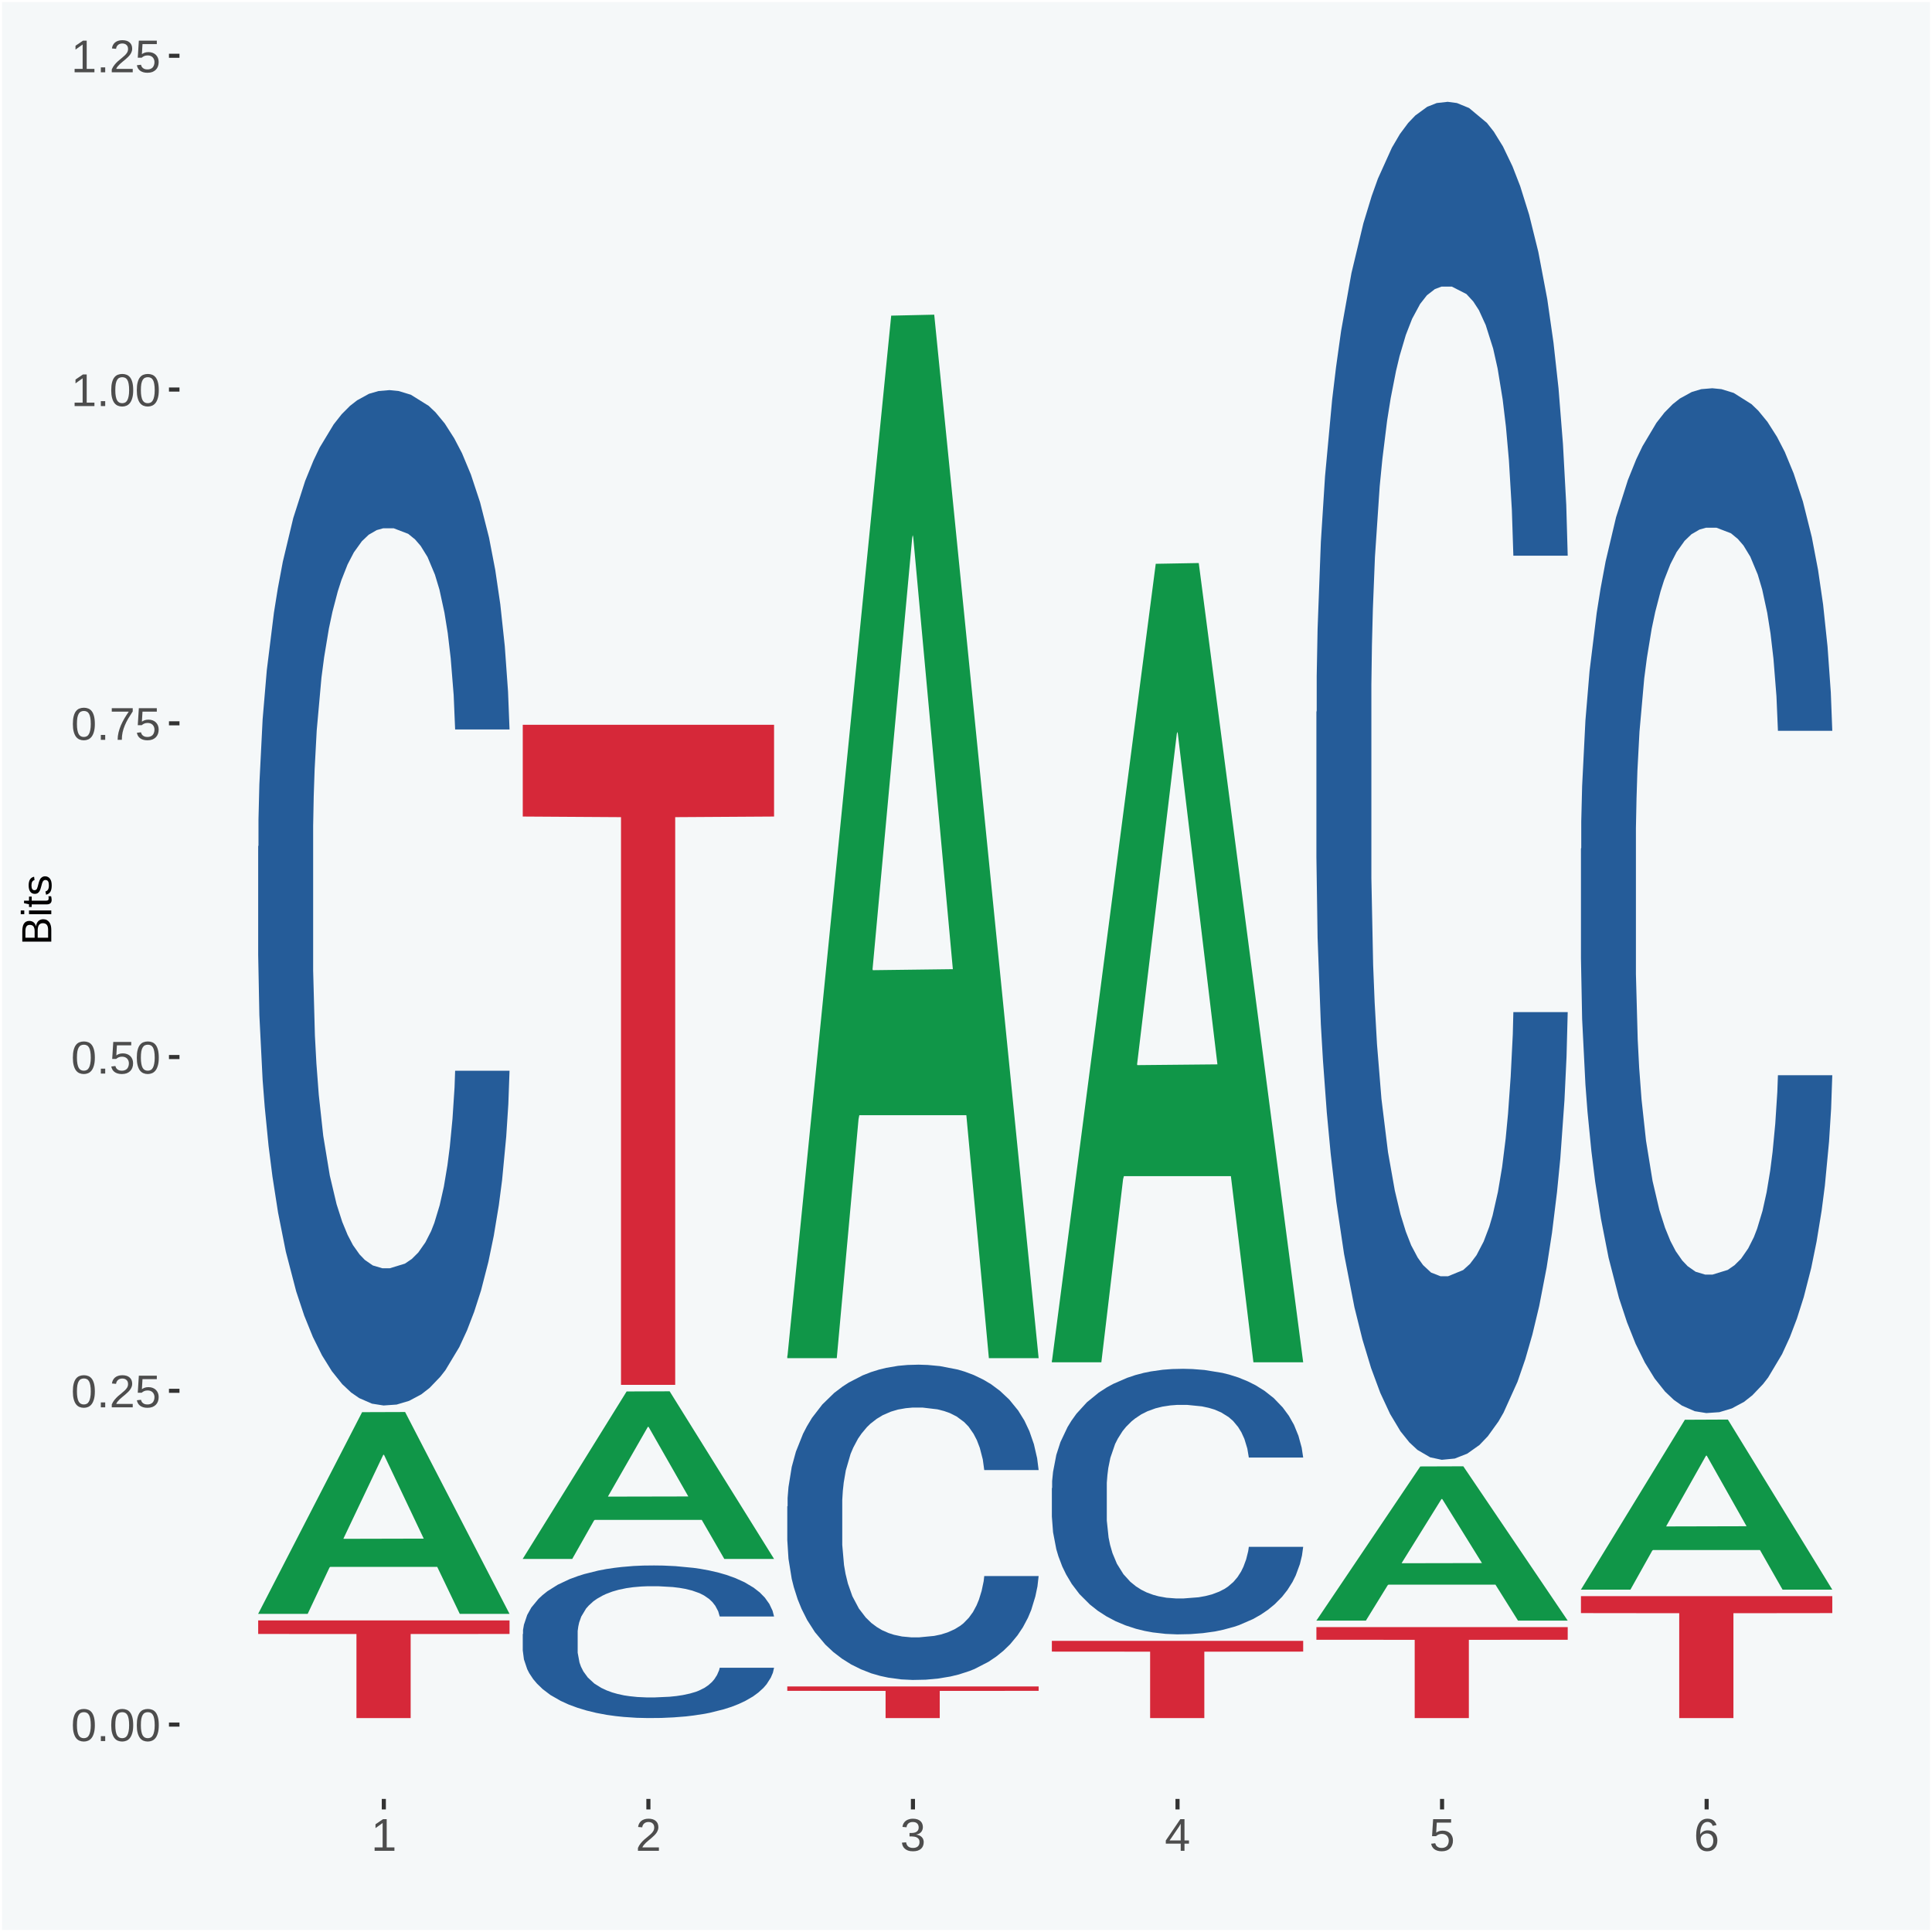
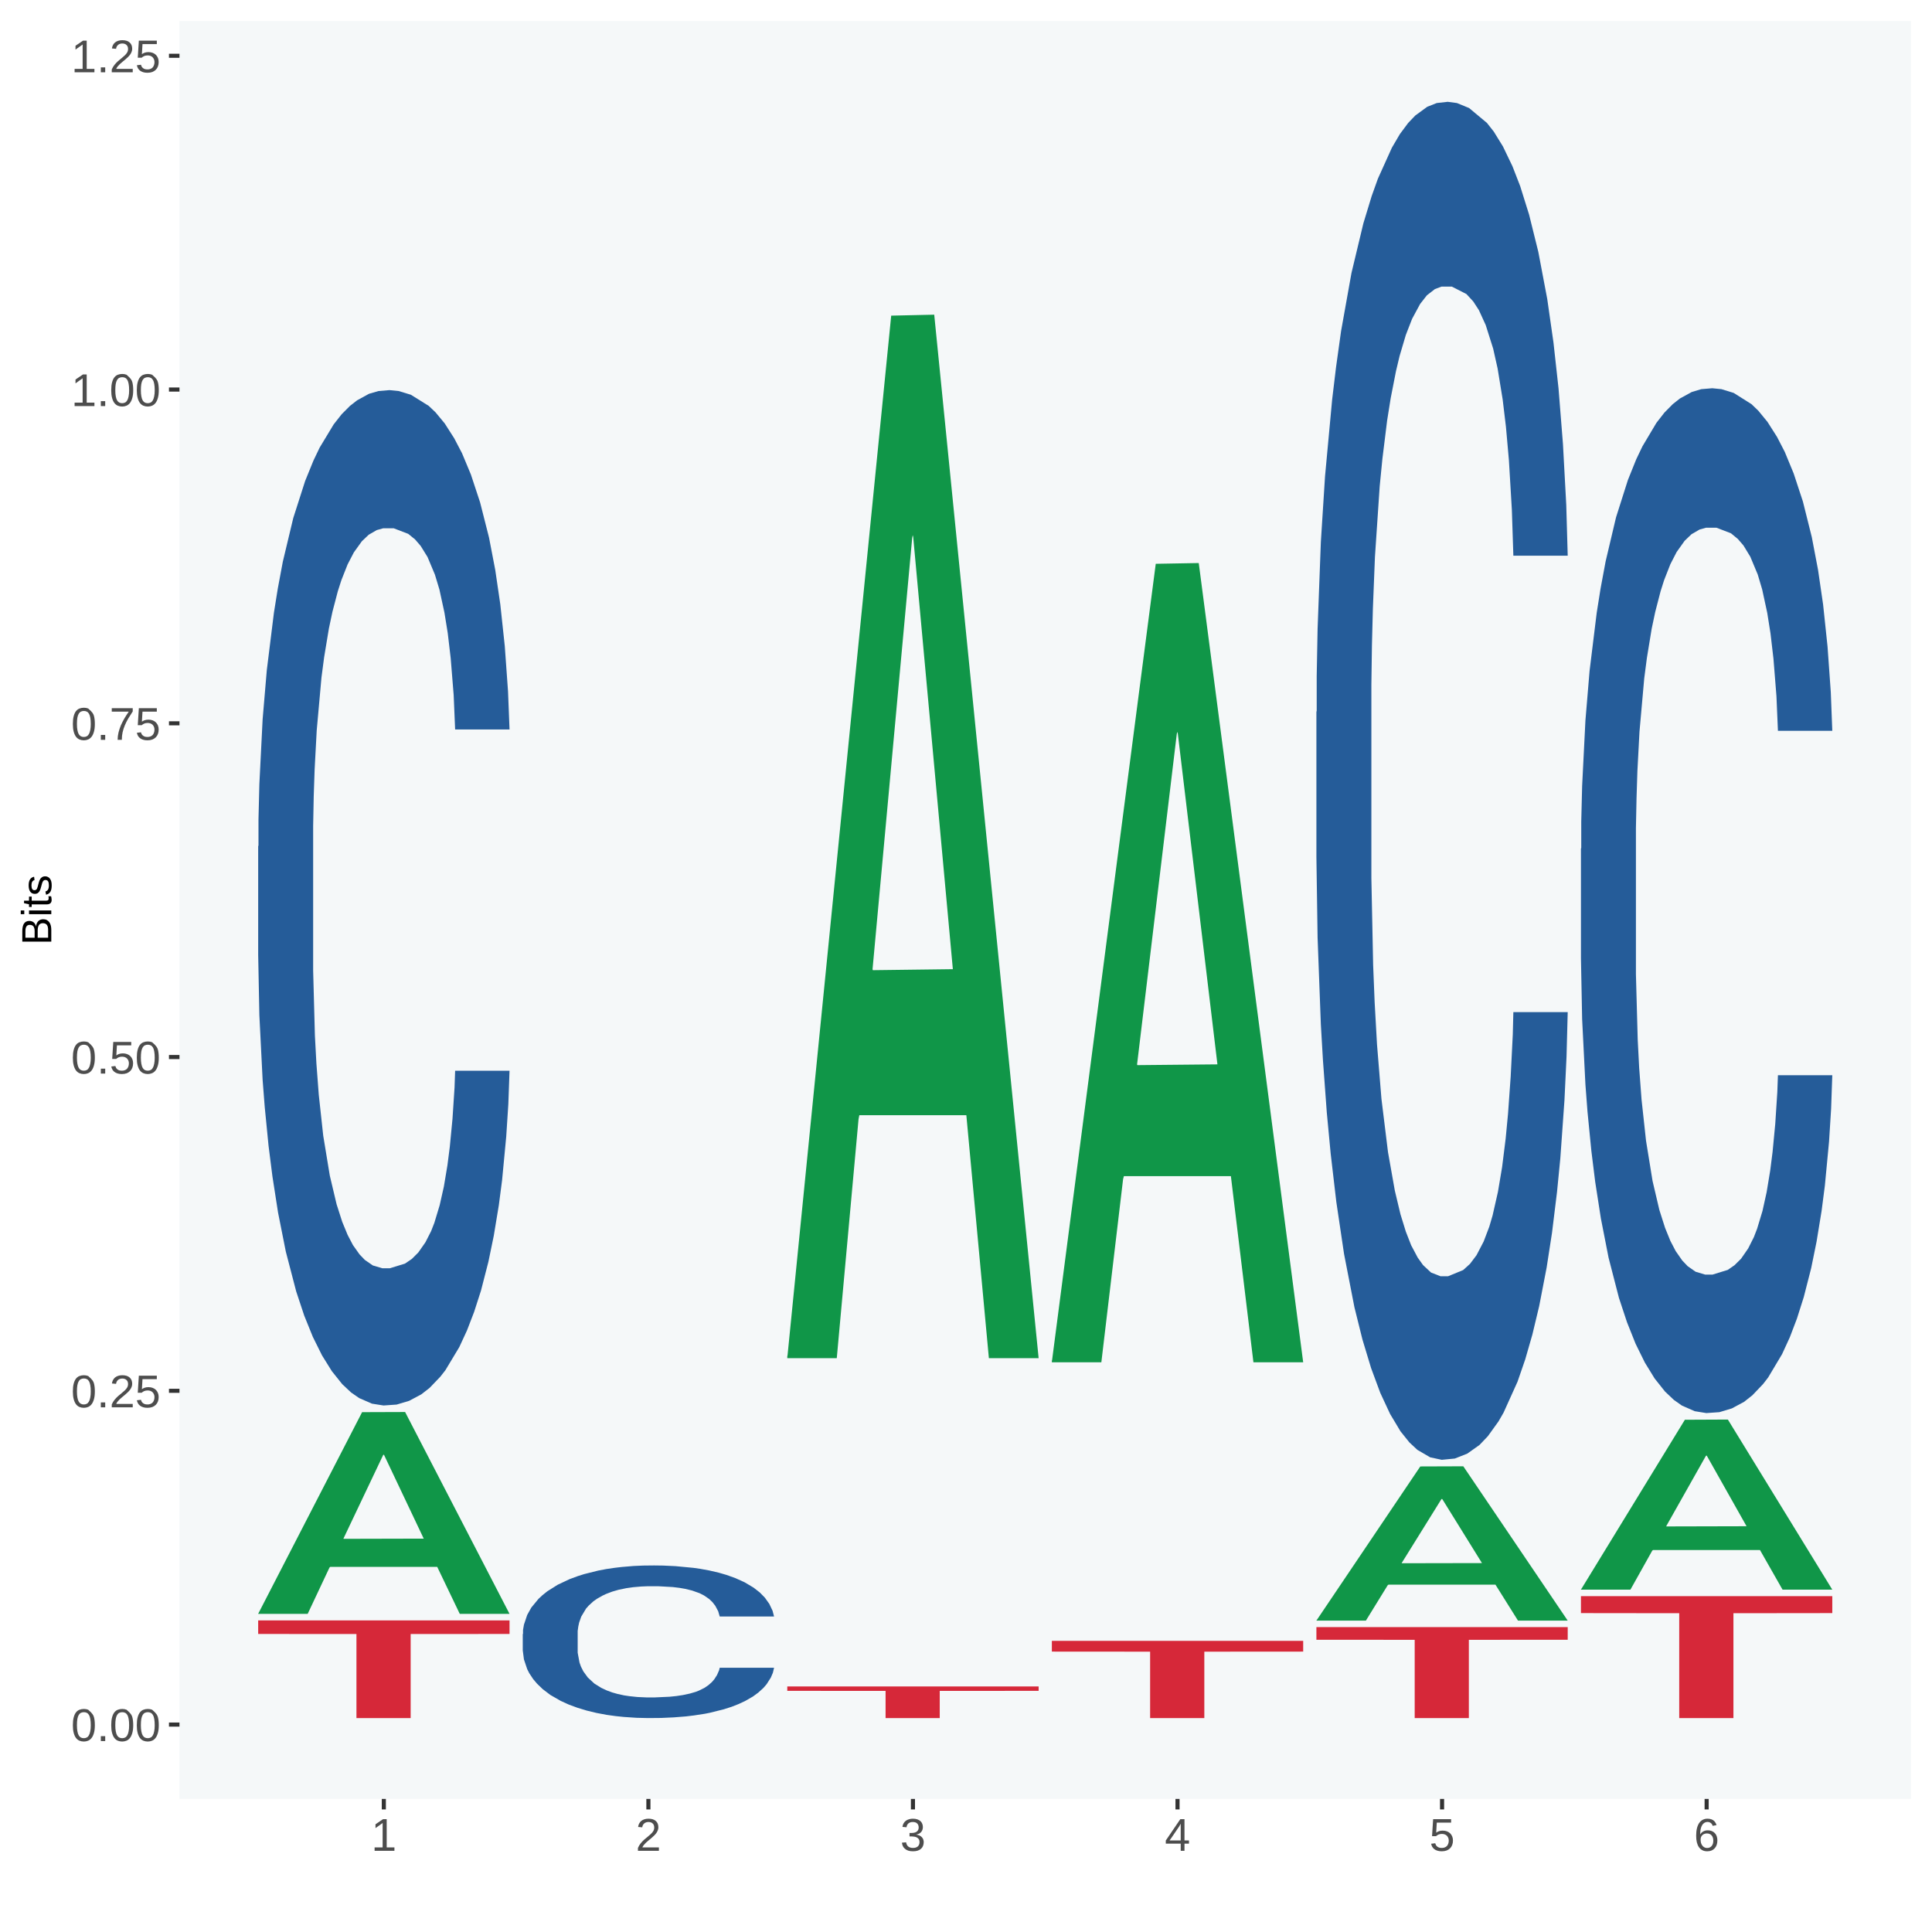
<svg xmlns="http://www.w3.org/2000/svg" xmlns:xlink="http://www.w3.org/1999/xlink" width="504pt" height="504pt" viewBox="0 0 504 504" version="1.1">
  <defs>
    <g>
      <symbol overflow="visible" id="glyph0-0">
        <path style="stroke:none;" d="M 0.406 0 L 0.406 -8 L 3.594 -8 L 3.594 0 Z M 0.797 -0.406 L 3.188 -0.406 L 3.188 -7.594 L 0.797 -7.594 Z M 0.797 -0.406 " />
      </symbol>
      <symbol overflow="visible" id="glyph0-1">
-         <path style="stroke:none;" d="M 6.203 -4.125 C 6.203 -3.332 6.125 -2.664 5.969 -2.125 C 5.82 -1.582 5.617 -1.145 5.359 -0.812 C 5.098 -0.477 4.789 -0.238 4.438 -0.094 C 4.094 0.051 3.723 0.125 3.328 0.125 C 2.922 0.125 2.539 0.051 2.188 -0.094 C 1.844 -0.238 1.539 -0.477 1.281 -0.812 C 1.031 -1.145 0.832 -1.582 0.688 -2.125 C 0.539 -2.664 0.469 -3.332 0.469 -4.125 C 0.469 -4.957 0.539 -5.645 0.688 -6.188 C 0.832 -6.738 1.035 -7.176 1.297 -7.5 C 1.555 -7.82 1.859 -8.047 2.203 -8.172 C 2.555 -8.305 2.941 -8.375 3.359 -8.375 C 3.754 -8.375 4.125 -8.305 4.469 -8.172 C 4.812 -8.047 5.113 -7.82 5.375 -7.5 C 5.633 -7.176 5.836 -6.738 5.984 -6.188 C 6.129 -5.645 6.203 -4.957 6.203 -4.125 Z M 5.141 -4.125 C 5.141 -4.781 5.098 -5.328 5.016 -5.766 C 4.941 -6.203 4.828 -6.551 4.672 -6.812 C 4.516 -7.07 4.328 -7.254 4.109 -7.359 C 3.891 -7.473 3.641 -7.531 3.359 -7.531 C 3.055 -7.531 2.789 -7.473 2.562 -7.359 C 2.344 -7.254 2.156 -7.07 2 -6.812 C 1.844 -6.551 1.723 -6.203 1.641 -5.766 C 1.566 -5.328 1.531 -4.781 1.531 -4.125 C 1.531 -3.5 1.57 -2.969 1.656 -2.531 C 1.738 -2.094 1.852 -1.742 2 -1.484 C 2.156 -1.223 2.344 -1.035 2.562 -0.922 C 2.789 -0.805 3.047 -0.75 3.328 -0.75 C 3.609 -0.75 3.859 -0.805 4.078 -0.922 C 4.305 -1.035 4.492 -1.223 4.641 -1.484 C 4.797 -1.742 4.914 -2.094 5 -2.531 C 5.094 -2.969 5.141 -3.5 5.141 -4.125 Z M 5.141 -4.125 " />
+         <path style="stroke:none;" d="M 6.203 -4.125 C 6.203 -3.332 6.125 -2.664 5.969 -2.125 C 5.82 -1.582 5.617 -1.145 5.359 -0.812 C 5.098 -0.477 4.789 -0.238 4.438 -0.094 C 4.094 0.051 3.723 0.125 3.328 0.125 C 2.922 0.125 2.539 0.051 2.188 -0.094 C 1.844 -0.238 1.539 -0.477 1.281 -0.812 C 1.031 -1.145 0.832 -1.582 0.688 -2.125 C 0.539 -2.664 0.469 -3.332 0.469 -4.125 C 0.469 -4.957 0.539 -5.645 0.688 -6.188 C 0.832 -6.738 1.035 -7.176 1.297 -7.5 C 1.555 -7.82 1.859 -8.047 2.203 -8.172 C 2.555 -8.305 2.941 -8.375 3.359 -8.375 C 3.754 -8.375 4.125 -8.305 4.469 -8.172 C 5.633 -7.176 5.836 -6.738 5.984 -6.188 C 6.129 -5.645 6.203 -4.957 6.203 -4.125 Z M 5.141 -4.125 C 5.141 -4.781 5.098 -5.328 5.016 -5.766 C 4.941 -6.203 4.828 -6.551 4.672 -6.812 C 4.516 -7.07 4.328 -7.254 4.109 -7.359 C 3.891 -7.473 3.641 -7.531 3.359 -7.531 C 3.055 -7.531 2.789 -7.473 2.562 -7.359 C 2.344 -7.254 2.156 -7.07 2 -6.812 C 1.844 -6.551 1.723 -6.203 1.641 -5.766 C 1.566 -5.328 1.531 -4.781 1.531 -4.125 C 1.531 -3.5 1.57 -2.969 1.656 -2.531 C 1.738 -2.094 1.852 -1.742 2 -1.484 C 2.156 -1.223 2.344 -1.035 2.562 -0.922 C 2.789 -0.805 3.047 -0.75 3.328 -0.75 C 3.609 -0.75 3.859 -0.805 4.078 -0.922 C 4.305 -1.035 4.492 -1.223 4.641 -1.484 C 4.797 -1.742 4.914 -2.094 5 -2.531 C 5.094 -2.969 5.141 -3.5 5.141 -4.125 Z M 5.141 -4.125 " />
      </symbol>
      <symbol overflow="visible" id="glyph0-2">
        <path style="stroke:none;" d="M 1.094 0 L 1.094 -1.281 L 2.234 -1.281 L 2.234 0 Z M 1.094 0 " />
      </symbol>
      <symbol overflow="visible" id="glyph0-3">
        <path style="stroke:none;" d="M 0.609 0 L 0.609 -0.75 C 0.805 -1.207 1.047 -1.609 1.328 -1.953 C 1.617 -2.305 1.922 -2.625 2.234 -2.906 C 2.555 -3.188 2.867 -3.445 3.172 -3.688 C 3.484 -3.938 3.766 -4.18 4.016 -4.422 C 4.266 -4.66 4.469 -4.91 4.625 -5.172 C 4.781 -5.441 4.859 -5.742 4.859 -6.078 C 4.859 -6.316 4.82 -6.523 4.75 -6.703 C 4.676 -6.879 4.57 -7.023 4.438 -7.141 C 4.312 -7.266 4.156 -7.359 3.969 -7.422 C 3.781 -7.484 3.578 -7.516 3.359 -7.516 C 3.141 -7.516 2.938 -7.484 2.75 -7.422 C 2.57 -7.367 2.41 -7.281 2.266 -7.156 C 2.117 -7.039 2 -6.895 1.906 -6.719 C 1.812 -6.551 1.754 -6.352 1.734 -6.125 L 0.656 -6.219 C 0.688 -6.508 0.766 -6.785 0.891 -7.047 C 1.023 -7.316 1.203 -7.551 1.422 -7.75 C 1.648 -7.945 1.922 -8.098 2.234 -8.203 C 2.555 -8.316 2.93 -8.375 3.359 -8.375 C 3.766 -8.375 4.125 -8.328 4.438 -8.234 C 4.758 -8.141 5.031 -7.992 5.25 -7.797 C 5.477 -7.609 5.648 -7.375 5.766 -7.094 C 5.879 -6.812 5.938 -6.488 5.938 -6.125 C 5.938 -5.844 5.883 -5.578 5.781 -5.328 C 5.688 -5.078 5.555 -4.836 5.391 -4.609 C 5.223 -4.379 5.031 -4.16 4.812 -3.953 C 4.594 -3.742 4.363 -3.535 4.125 -3.328 C 3.895 -3.129 3.656 -2.93 3.406 -2.734 C 3.164 -2.535 2.938 -2.336 2.719 -2.141 C 2.508 -1.941 2.32 -1.738 2.156 -1.531 C 1.988 -1.332 1.859 -1.117 1.766 -0.891 L 6.078 -0.891 L 6.078 0 Z M 0.609 0 " />
      </symbol>
      <symbol overflow="visible" id="glyph0-4">
        <path style="stroke:none;" d="M 6.172 -2.688 C 6.172 -2.27 6.109 -1.891 5.984 -1.547 C 5.859 -1.203 5.672 -0.906 5.422 -0.656 C 5.18 -0.414 4.879 -0.223 4.516 -0.078 C 4.148 0.055 3.723 0.125 3.234 0.125 C 2.805 0.125 2.43 0.07 2.109 -0.031 C 1.785 -0.133 1.508 -0.273 1.281 -0.453 C 1.062 -0.629 0.883 -0.836 0.75 -1.078 C 0.625 -1.316 0.535 -1.57 0.484 -1.844 L 1.547 -1.969 C 1.586 -1.812 1.645 -1.66 1.719 -1.516 C 1.801 -1.367 1.91 -1.238 2.047 -1.125 C 2.18 -1.008 2.348 -0.914 2.547 -0.844 C 2.742 -0.781 2.984 -0.75 3.266 -0.75 C 3.535 -0.75 3.781 -0.789 4 -0.875 C 4.227 -0.957 4.422 -1.078 4.578 -1.234 C 4.734 -1.398 4.852 -1.602 4.938 -1.844 C 5.031 -2.082 5.078 -2.359 5.078 -2.672 C 5.078 -2.922 5.035 -3.148 4.953 -3.359 C 4.867 -3.578 4.75 -3.766 4.594 -3.922 C 4.445 -4.078 4.258 -4.195 4.031 -4.281 C 3.812 -4.363 3.562 -4.406 3.281 -4.406 C 3.113 -4.406 2.953 -4.391 2.797 -4.359 C 2.648 -4.328 2.516 -4.285 2.391 -4.234 C 2.266 -4.18 2.148 -4.117 2.047 -4.047 C 1.941 -3.973 1.844 -3.895 1.75 -3.812 L 0.719 -3.812 L 1 -8.25 L 5.688 -8.25 L 5.688 -7.359 L 1.953 -7.359 L 1.797 -4.734 C 1.984 -4.879 2.219 -5.004 2.5 -5.109 C 2.781 -5.211 3.113 -5.266 3.5 -5.266 C 3.914 -5.266 4.285 -5.203 4.609 -5.078 C 4.941 -4.953 5.223 -4.773 5.453 -4.547 C 5.68 -4.316 5.859 -4.047 5.984 -3.734 C 6.109 -3.422 6.172 -3.07 6.172 -2.688 Z M 6.172 -2.688 " />
      </symbol>
      <symbol overflow="visible" id="glyph0-5">
        <path style="stroke:none;" d="M 6.078 -7.406 C 5.66 -6.77 5.273 -6.16 4.922 -5.578 C 4.578 -4.992 4.281 -4.406 4.031 -3.812 C 3.781 -3.219 3.582 -2.609 3.438 -1.984 C 3.301 -1.367 3.234 -0.707 3.234 0 L 2.141 0 C 2.141 -0.656 2.219 -1.301 2.375 -1.938 C 2.531 -2.57 2.738 -3.195 3 -3.812 C 3.27 -4.426 3.578 -5.023 3.922 -5.609 C 4.273 -6.203 4.648 -6.785 5.047 -7.359 L 0.609 -7.359 L 0.609 -8.25 L 6.078 -8.25 Z M 6.078 -7.406 " />
      </symbol>
      <symbol overflow="visible" id="glyph0-6">
        <path style="stroke:none;" d="M 0.922 0 L 0.922 -0.891 L 3.016 -0.891 L 3.016 -7.25 L 1.156 -5.922 L 1.156 -6.922 L 3.109 -8.25 L 4.078 -8.25 L 4.078 -0.891 L 6.094 -0.891 L 6.094 0 Z M 0.922 0 " />
      </symbol>
      <symbol overflow="visible" id="glyph0-7">
        <path style="stroke:none;" d="M 6.141 -2.281 C 6.141 -1.906 6.078 -1.566 5.953 -1.266 C 5.836 -0.973 5.66 -0.723 5.422 -0.516 C 5.18 -0.305 4.883 -0.145 4.531 -0.031 C 4.188 0.07 3.789 0.125 3.344 0.125 C 2.832 0.125 2.398 0.062 2.047 -0.062 C 1.703 -0.195 1.414 -0.367 1.188 -0.578 C 0.957 -0.785 0.785 -1.02 0.672 -1.281 C 0.566 -1.551 0.492 -1.832 0.453 -2.125 L 1.547 -2.219 C 1.578 -2 1.633 -1.801 1.719 -1.625 C 1.801 -1.445 1.914 -1.289 2.062 -1.156 C 2.207 -1.031 2.383 -0.93 2.594 -0.859 C 2.801 -0.785 3.051 -0.75 3.344 -0.75 C 3.875 -0.75 4.289 -0.879 4.594 -1.141 C 4.895 -1.41 5.047 -1.801 5.047 -2.312 C 5.047 -2.613 4.977 -2.859 4.844 -3.047 C 4.707 -3.234 4.539 -3.379 4.344 -3.484 C 4.145 -3.586 3.926 -3.656 3.688 -3.688 C 3.445 -3.727 3.227 -3.75 3.031 -3.75 L 2.438 -3.75 L 2.438 -4.656 L 3.016 -4.656 C 3.211 -4.656 3.414 -4.676 3.625 -4.719 C 3.844 -4.758 4.039 -4.832 4.219 -4.938 C 4.395 -5.051 4.539 -5.195 4.656 -5.375 C 4.77 -5.562 4.828 -5.797 4.828 -6.078 C 4.828 -6.523 4.695 -6.875 4.438 -7.125 C 4.188 -7.383 3.801 -7.516 3.281 -7.516 C 2.82 -7.516 2.445 -7.395 2.156 -7.156 C 1.875 -6.914 1.707 -6.578 1.656 -6.141 L 0.594 -6.234 C 0.633 -6.598 0.734 -6.91 0.891 -7.172 C 1.047 -7.441 1.242 -7.664 1.484 -7.844 C 1.734 -8.02 2.008 -8.148 2.312 -8.234 C 2.625 -8.328 2.953 -8.375 3.297 -8.375 C 3.754 -8.375 4.148 -8.316 4.484 -8.203 C 4.816 -8.086 5.086 -7.93 5.297 -7.734 C 5.516 -7.535 5.672 -7.301 5.766 -7.031 C 5.867 -6.77 5.922 -6.488 5.922 -6.188 C 5.922 -5.945 5.883 -5.723 5.812 -5.516 C 5.75 -5.305 5.645 -5.113 5.5 -4.938 C 5.363 -4.77 5.188 -4.625 4.969 -4.5 C 4.75 -4.383 4.488 -4.297 4.188 -4.234 L 4.188 -4.219 C 4.52 -4.176 4.805 -4.098 5.047 -3.984 C 5.297 -3.867 5.5 -3.723 5.656 -3.547 C 5.82 -3.379 5.941 -3.188 6.016 -2.969 C 6.098 -2.75 6.141 -2.52 6.141 -2.281 Z M 6.141 -2.281 " />
      </symbol>
      <symbol overflow="visible" id="glyph0-8">
        <path style="stroke:none;" d="M 5.156 -1.875 L 5.156 0 L 4.172 0 L 4.172 -1.875 L 0.281 -1.875 L 0.281 -2.688 L 4.062 -8.25 L 5.156 -8.25 L 5.156 -2.703 L 6.328 -2.703 L 6.328 -1.875 Z M 4.172 -7.062 C 4.16 -7.039 4.141 -7.004 4.109 -6.953 C 4.078 -6.898 4.039 -6.836 4 -6.766 C 3.957 -6.691 3.914 -6.617 3.875 -6.547 C 3.844 -6.473 3.812 -6.414 3.781 -6.375 L 1.656 -3.25 C 1.633 -3.219 1.602 -3.176 1.562 -3.125 C 1.531 -3.07 1.492 -3.02 1.453 -2.969 C 1.422 -2.914 1.383 -2.863 1.344 -2.812 C 1.301 -2.77 1.27 -2.734 1.25 -2.703 L 4.172 -2.703 Z M 4.172 -7.062 " />
      </symbol>
      <symbol overflow="visible" id="glyph0-9">
        <path style="stroke:none;" d="M 6.141 -2.703 C 6.141 -2.285 6.082 -1.906 5.969 -1.562 C 5.852 -1.219 5.68 -0.922 5.453 -0.672 C 5.234 -0.422 4.957 -0.223 4.625 -0.078 C 4.289 0.055 3.91 0.125 3.484 0.125 C 3.004 0.125 2.582 0.031 2.219 -0.156 C 1.863 -0.344 1.566 -0.609 1.328 -0.953 C 1.086 -1.297 0.906 -1.719 0.781 -2.219 C 0.664 -2.727 0.609 -3.301 0.609 -3.938 C 0.609 -4.676 0.676 -5.32 0.812 -5.875 C 0.945 -6.426 1.141 -6.883 1.391 -7.25 C 1.648 -7.625 1.961 -7.906 2.328 -8.094 C 2.691 -8.281 3.102 -8.375 3.562 -8.375 C 3.844 -8.375 4.102 -8.344 4.344 -8.281 C 4.594 -8.227 4.816 -8.133 5.016 -8 C 5.223 -7.875 5.398 -7.703 5.547 -7.484 C 5.703 -7.273 5.828 -7.016 5.922 -6.703 L 4.906 -6.516 C 4.801 -6.867 4.629 -7.125 4.391 -7.281 C 4.148 -7.445 3.867 -7.531 3.547 -7.531 C 3.266 -7.531 3.004 -7.457 2.766 -7.312 C 2.535 -7.176 2.336 -6.973 2.172 -6.703 C 2.004 -6.43 1.875 -6.086 1.781 -5.672 C 1.695 -5.266 1.656 -4.789 1.656 -4.25 C 1.852 -4.602 2.125 -4.875 2.469 -5.062 C 2.812 -5.25 3.207 -5.344 3.656 -5.344 C 4.031 -5.344 4.367 -5.281 4.672 -5.156 C 4.984 -5.031 5.25 -4.852 5.469 -4.625 C 5.688 -4.406 5.852 -4.129 5.969 -3.797 C 6.082 -3.473 6.141 -3.109 6.141 -2.703 Z M 5.078 -2.656 C 5.078 -2.938 5.039 -3.191 4.969 -3.422 C 4.895 -3.66 4.785 -3.859 4.641 -4.016 C 4.504 -4.18 4.332 -4.305 4.125 -4.391 C 3.926 -4.484 3.688 -4.531 3.406 -4.531 C 3.219 -4.531 3.023 -4.5 2.828 -4.438 C 2.629 -4.383 2.453 -4.289 2.297 -4.156 C 2.141 -4.031 2.008 -3.863 1.906 -3.656 C 1.812 -3.457 1.766 -3.207 1.766 -2.906 C 1.766 -2.602 1.801 -2.316 1.875 -2.047 C 1.957 -1.785 2.07 -1.555 2.219 -1.359 C 2.363 -1.172 2.539 -1.02 2.75 -0.906 C 2.957 -0.789 3.191 -0.734 3.453 -0.734 C 3.703 -0.734 3.926 -0.773 4.125 -0.859 C 4.332 -0.953 4.504 -1.082 4.641 -1.25 C 4.785 -1.414 4.895 -1.613 4.969 -1.844 C 5.039 -2.082 5.078 -2.352 5.078 -2.656 Z M 5.078 -2.656 " />
      </symbol>
      <symbol overflow="visible" id="glyph1-0">
        <path style="stroke:none;" d="M 0 -0.359 L -7.328 -0.359 L -7.328 -3.281 L 0 -3.281 Z M -0.359 -0.734 L -0.359 -2.922 L -6.969 -2.922 L -6.969 -0.734 Z M -0.359 -0.734 " />
      </symbol>
      <symbol overflow="visible" id="glyph1-1">
        <path style="stroke:none;" d="M -2.125 -6.75 C -1.75 -6.75 -1.426 -6.676 -1.156 -6.531 C -0.883 -6.383 -0.66 -6.18 -0.484 -5.922 C -0.316 -5.672 -0.191 -5.375 -0.109 -5.031 C -0.035 -4.695 0 -4.344 0 -3.969 L 0 -0.906 L -7.562 -0.906 L -7.562 -3.656 C -7.562 -4.07 -7.523 -4.441 -7.453 -4.766 C -7.391 -5.098 -7.281 -5.379 -7.125 -5.609 C -6.977 -5.836 -6.789 -6.008 -6.562 -6.125 C -6.332 -6.25 -6.055 -6.312 -5.734 -6.312 C -5.523 -6.312 -5.328 -6.281 -5.141 -6.219 C -4.953 -6.164 -4.781 -6.078 -4.625 -5.953 C -4.477 -5.836 -4.348 -5.688 -4.234 -5.5 C -4.129 -5.32 -4.047 -5.113 -3.984 -4.875 C -3.953 -5.176 -3.883 -5.441 -3.781 -5.672 C -3.676 -5.91 -3.539 -6.109 -3.375 -6.266 C -3.219 -6.43 -3.031 -6.551 -2.812 -6.625 C -2.602 -6.707 -2.375 -6.75 -2.125 -6.75 Z M -5.609 -5.281 C -6.016 -5.281 -6.305 -5.141 -6.484 -4.859 C -6.66 -4.586 -6.75 -4.188 -6.75 -3.656 L -6.75 -1.922 L -4.344 -1.922 L -4.344 -3.656 C -4.344 -3.957 -4.375 -4.211 -4.438 -4.422 C -4.5 -4.629 -4.582 -4.797 -4.688 -4.922 C -4.801 -5.047 -4.93 -5.133 -5.078 -5.188 C -5.234 -5.25 -5.41 -5.281 -5.609 -5.281 Z M -2.219 -5.719 C -2.457 -5.719 -2.66 -5.672 -2.828 -5.578 C -2.992 -5.492 -3.129 -5.367 -3.234 -5.203 C -3.348 -5.047 -3.426 -4.848 -3.469 -4.609 C -3.52 -4.379 -3.547 -4.125 -3.547 -3.844 L -3.547 -1.922 L -0.828 -1.922 L -0.828 -3.922 C -0.828 -4.18 -0.848 -4.422 -0.891 -4.641 C -0.93 -4.859 -1.004 -5.047 -1.109 -5.203 C -1.211 -5.367 -1.352 -5.492 -1.531 -5.578 C -1.719 -5.672 -1.945 -5.719 -2.219 -5.719 Z M -2.219 -5.719 " />
      </symbol>
      <symbol overflow="visible" id="glyph1-2">
        <path style="stroke:none;" d="M -7.047 -0.734 L -7.969 -0.734 L -7.969 -1.703 L -7.047 -1.703 Z M 0 -0.734 L -5.812 -0.734 L -5.812 -1.703 L 0 -1.703 Z M 0 -0.734 " />
      </symbol>
      <symbol overflow="visible" id="glyph1-3">
        <path style="stroke:none;" d="M -0.047 -2.969 C -0.004 -2.82 0.023 -2.672 0.047 -2.516 C 0.078 -2.367 0.094 -2.195 0.094 -2 C 0.094 -1.227 -0.348 -0.844 -1.234 -0.844 L -5.109 -0.844 L -5.109 -0.172 L -5.812 -0.172 L -5.812 -0.875 L -7.109 -1.156 L -7.109 -1.812 L -5.812 -1.812 L -5.812 -2.875 L -5.109 -2.875 L -5.109 -1.812 L -1.438 -1.812 C -1.156 -1.812 -0.957 -1.852 -0.844 -1.938 C -0.738 -2.031 -0.688 -2.191 -0.688 -2.422 C -0.688 -2.516 -0.691 -2.602 -0.703 -2.688 C -0.711 -2.77 -0.727 -2.863 -0.75 -2.969 Z M -0.047 -2.969 " />
      </symbol>
      <symbol overflow="visible" id="glyph1-4">
        <path style="stroke:none;" d="M -1.609 -5.109 C -1.336 -5.109 -1.094 -5.051 -0.875 -4.938 C -0.664 -4.832 -0.488 -4.68 -0.344 -4.484 C -0.195 -4.285 -0.082 -4.039 0 -3.75 C 0.07 -3.457 0.109 -3.125 0.109 -2.75 C 0.109 -2.406 0.082 -2.098 0.031 -1.828 C -0.02 -1.555 -0.102 -1.316 -0.219 -1.109 C -0.332 -0.91 -0.484 -0.742 -0.672 -0.609 C -0.859 -0.473 -1.086 -0.375 -1.359 -0.312 L -1.531 -1.156 C -1.219 -1.238 -0.988 -1.41 -0.844 -1.672 C -0.695 -1.93 -0.625 -2.289 -0.625 -2.75 C -0.625 -2.957 -0.641 -3.145 -0.672 -3.312 C -0.703 -3.488 -0.75 -3.641 -0.812 -3.766 C -0.883 -3.891 -0.977 -3.984 -1.094 -4.047 C -1.207 -4.117 -1.352 -4.156 -1.531 -4.156 C -1.707 -4.156 -1.848 -4.113 -1.953 -4.031 C -2.066 -3.957 -2.16 -3.844 -2.234 -3.688 C -2.316 -3.539 -2.383 -3.363 -2.438 -3.156 C -2.5 -2.945 -2.562 -2.719 -2.625 -2.469 C -2.688 -2.238 -2.754 -2.008 -2.828 -1.781 C -2.898 -1.551 -3 -1.344 -3.125 -1.156 C -3.25 -0.969 -3.398 -0.816 -3.578 -0.703 C -3.766 -0.586 -4 -0.531 -4.281 -0.531 C -4.812 -0.531 -5.211 -0.719 -5.484 -1.094 C -5.766 -1.477 -5.906 -2.031 -5.906 -2.75 C -5.906 -3.395 -5.789 -3.906 -5.562 -4.281 C -5.332 -4.656 -4.973 -4.895 -4.484 -5 L -4.375 -4.125 C -4.52 -4.094 -4.645 -4.035 -4.75 -3.953 C -4.852 -3.867 -4.938 -3.766 -5 -3.641 C -5.062 -3.516 -5.102 -3.375 -5.125 -3.219 C -5.156 -3.07 -5.172 -2.914 -5.172 -2.75 C -5.172 -2.312 -5.102 -1.988 -4.969 -1.781 C -4.844 -1.582 -4.645 -1.484 -4.375 -1.484 C -4.219 -1.484 -4.086 -1.52 -3.984 -1.594 C -3.879 -1.664 -3.789 -1.77 -3.719 -1.906 C -3.656 -2.051 -3.598 -2.219 -3.547 -2.406 C -3.492 -2.602 -3.438 -2.816 -3.375 -3.047 C -3.332 -3.203 -3.289 -3.359 -3.25 -3.516 C -3.207 -3.68 -3.156 -3.836 -3.094 -3.984 C -3.031 -4.141 -2.957 -4.285 -2.875 -4.422 C -2.789 -4.555 -2.688 -4.672 -2.562 -4.766 C -2.445 -4.867 -2.312 -4.953 -2.156 -5.016 C -2 -5.078 -1.816 -5.109 -1.609 -5.109 Z M -1.609 -5.109 " />
      </symbol>
    </g>
    <clipPath id="clip1">
      <path d="M 46.82 5.48 L 498.52 5.48 L 498.52 469.281 L 46.82 469.281 Z M 46.82 5.48 " />
    </clipPath>
  </defs>
  <g id="surface1">
-     <rect x="0" y="0" width="504" height="504" style="fill:rgb(96.078%,97.255%,97.647%);fill-opacity:1;stroke:none;" />
    <path style="fill:none;stroke-width:1.07;stroke-linecap:round;stroke-linejoin:round;stroke:rgb(100%,100%,100%);stroke-opacity:1;stroke-miterlimit:10;" d="M 0 0 L 504 0 L 504 504 L 0 504 Z M 0 0 " transform="matrix(1,0,0,-1,0,504)" />
    <g clip-path="url(#clip1)" clip-rule="nonzero">
      <path style=" stroke:none;fill-rule:nonzero;fill:rgb(96.078%,97.255%,97.647%);fill-opacity:1;" d="M 46.82 469.281 L 498.52 469.281 L 498.52 5.48 L 46.82 5.48 Z M 46.82 469.281 " />
    </g>
    <path style=" stroke:none;fill-rule:nonzero;fill:rgb(6.274%,58.824%,28.235%);fill-opacity:1;" d="M 67.352 420.91 L 67.422 420.859 L 94.461 368.391 L 105.68 368.352 L 132.922 421.012 L 119.941 421.012 L 114.059 408.75 L 86.141 408.75 L 85.941 408.949 L 80.262 421.012 L 67.352 421.012 L 67.352 420.91 L 89.66 401.43 L 110.539 401.379 L 100.199 379.57 L 100.07 379.469 L 99.93 379.621 L 89.59 401.379 L 89.66 401.43 Z M 67.352 420.91 " />
    <path style=" stroke:none;fill-rule:nonzero;fill:rgb(14.51%,36.078%,60.001%);fill-opacity:1;" d="M 67.352 220.781 L 67.43 220.539 L 67.43 213.77 L 67.66 204.578 L 68.512 187.641 L 69.602 174.82 L 71.461 159.82 L 72.469 153.531 L 73.781 146.52 L 76.5 135.148 L 79.602 125.469 L 81.77 120.148 L 83.391 116.762 L 87.039 110.719 L 89.129 108.059 L 91.301 105.879 L 93.16 104.43 L 96.262 102.73 L 98.738 102.012 L 101.609 101.77 L 104.012 102.012 L 107.191 102.98 L 111.84 105.879 L 113.621 107.57 L 116.02 110.469 L 118.5 114.352 L 120.52 118.219 L 122.84 123.781 L 125.238 131.039 L 127.57 140.23 L 129.199 148.699 L 130.512 157.648 L 131.68 168.531 L 132.531 180.391 L 132.922 190.301 L 118.73 190.301 L 118.352 181.352 L 117.57 171.68 L 116.801 165.148 L 115.941 159.82 L 114.629 153.781 L 113.461 149.91 L 111.531 145.309 L 109.738 142.41 L 108.27 140.711 L 106.488 139.262 L 102.691 137.809 L 99.98 137.809 L 98.27 138.289 L 96.18 139.5 L 94.398 141.199 L 92.309 144.102 L 90.68 147.238 L 89.051 151.359 L 88.121 154.262 L 86.73 159.578 L 85.801 163.941 L 84.559 171.43 L 83.859 176.762 L 82.621 190.551 L 82.078 200.711 L 81.84 207.719 L 81.691 215.461 L 81.691 253.199 L 82.148 270.129 L 82.539 277.391 L 83.16 285.609 L 84.32 296.262 L 86.031 306.66 L 87.809 314.16 L 89.281 318.75 L 90.68 322.141 L 92.07 324.801 L 93.781 327.219 L 95.172 328.672 L 97.27 330.121 L 99.75 330.852 L 101.68 330.852 L 105.641 329.641 L 107.422 328.43 L 109.121 326.738 L 110.98 324.078 L 112.461 321.172 L 113.309 319 L 114.699 314.398 L 115.789 309.559 L 116.719 304 L 117.34 299.16 L 118.039 291.898 L 118.578 283.68 L 118.73 279.32 L 132.922 279.32 L 132.609 288.031 L 132.059 296.5 L 130.98 307.871 L 130.129 314.398 L 128.809 322.379 L 127.41 329.16 L 125.48 336.66 L 123.691 342.219 L 121.828 347.059 L 119.82 351.41 L 116.18 357.461 L 114.859 359.148 L 112.07 362.059 L 109.898 363.75 L 106.719 365.441 L 103.469 366.41 L 100.059 366.648 L 97.031 366.172 L 93.699 364.719 L 91.609 363.27 L 89.281 361.09 L 86.57 357.699 L 84.012 353.59 L 81.609 348.75 L 79.359 343.191 L 77.27 336.898 L 74.559 326.5 L 72.539 316.34 L 71.07 306.898 L 70.059 298.922 L 69.059 288.762 L 68.512 281.738 L 67.66 264.809 L 67.352 249.09 Z M 67.352 220.781 " />
    <path style=" stroke:none;fill-rule:nonzero;fill:rgb(83.922%,15.686%,22.353%);fill-opacity:1;" d="M 67.352 422.711 L 132.922 422.711 L 132.922 426.25 L 107.129 426.27 L 107.129 448.191 L 92.988 448.191 L 92.988 426.27 L 67.352 426.25 Z M 67.352 422.711 " />
-     <path style=" stroke:none;fill-rule:nonzero;fill:rgb(6.274%,58.824%,28.235%);fill-opacity:1;" d="M 136.371 406.602 L 136.43 406.559 L 163.469 362.988 L 174.691 362.949 L 201.93 406.68 L 188.949 406.68 L 183.07 396.5 L 155.16 396.5 L 154.949 396.672 L 149.281 406.68 L 136.371 406.68 L 136.371 406.602 L 158.672 390.422 L 179.559 390.379 L 169.219 372.27 L 169.078 372.191 L 168.949 372.32 L 158.602 390.379 L 158.672 390.422 Z M 136.371 406.602 " />
    <path style=" stroke:none;fill-rule:nonzero;fill:rgb(14.51%,36.078%,60.001%);fill-opacity:1;" d="M 136.371 426.27 L 136.441 426.23 L 136.441 425.211 L 136.68 423.828 L 137.531 421.289 L 138.609 419.359 L 140.469 417.102 L 141.48 416.16 L 142.801 415.102 L 145.512 413.398 L 148.609 411.941 L 150.781 411.141 L 152.41 410.629 L 156.051 409.719 L 158.141 409.32 L 160.309 409 L 162.172 408.781 L 165.27 408.52 L 167.75 408.41 L 170.621 408.379 L 173.02 408.41 L 176.199 408.559 L 180.852 409 L 182.629 409.25 L 185.039 409.691 L 187.52 410.27 L 189.531 410.852 L 191.859 411.691 L 194.262 412.781 L 196.578 414.16 L 198.211 415.43 L 199.531 416.781 L 200.691 418.41 L 201.539 420.199 L 201.93 421.691 L 187.75 421.691 L 187.359 420.34 L 186.59 418.891 L 185.809 417.898 L 184.961 417.102 L 183.641 416.199 L 182.48 415.609 L 180.539 414.922 L 178.762 414.488 L 177.289 414.23 L 175.5 414.012 L 171.711 413.801 L 168.988 413.801 L 167.289 413.871 L 165.199 414.051 L 163.41 414.301 L 161.32 414.738 L 159.691 415.211 L 158.07 415.828 L 157.141 416.27 L 155.738 417.07 L 154.809 417.719 L 153.57 418.852 L 152.871 419.648 L 151.629 421.719 L 151.09 423.25 L 150.859 424.301 L 150.699 425.469 L 150.699 431.141 L 151.172 433.691 L 151.559 434.781 L 152.18 436.012 L 153.34 437.609 L 155.039 439.18 L 156.828 440.301 L 158.301 440.988 L 159.691 441.5 L 161.09 441.898 L 162.789 442.27 L 164.191 442.48 L 166.281 442.699 L 168.762 442.809 L 170.699 442.809 L 174.648 442.629 L 176.43 442.449 L 178.141 442.191 L 180 441.789 L 181.469 441.359 L 182.32 441.031 L 183.719 440.34 L 184.801 439.609 L 185.73 438.781 L 186.352 438.051 L 187.051 436.961 L 187.59 435.719 L 187.75 435.07 L 201.93 435.07 L 201.621 436.379 L 201.078 437.648 L 199.988 439.359 L 199.141 440.34 L 197.82 441.539 L 196.43 442.559 L 194.488 443.68 L 192.711 444.52 L 190.852 445.25 L 188.828 445.898 L 185.191 446.809 L 183.871 447.07 L 181.078 447.5 L 178.91 447.762 L 175.738 448.012 L 172.48 448.16 L 169.07 448.191 L 166.051 448.121 L 162.719 447.898 L 160.621 447.68 L 158.301 447.359 L 155.59 446.852 L 153.031 446.23 L 150.629 445.5 L 148.379 444.672 L 146.289 443.719 L 143.57 442.16 L 141.559 440.629 L 140.09 439.211 L 139.078 438.012 L 138.07 436.488 L 137.531 435.43 L 136.68 432.891 L 136.371 430.52 Z M 136.371 426.27 " />
-     <path style=" stroke:none;fill-rule:nonzero;fill:rgb(83.922%,15.686%,22.353%);fill-opacity:1;" d="M 136.371 189.078 L 201.93 189.078 L 201.93 213.012 L 176.141 213.172 L 176.141 361.262 L 162 361.262 L 162 213.172 L 136.371 213.012 Z M 136.371 189.078 " />
    <path style=" stroke:none;fill-rule:nonzero;fill:rgb(6.274%,58.824%,28.235%);fill-opacity:1;" d="M 205.379 353.801 L 205.449 353.539 L 232.488 82.34 L 243.711 82.09 L 270.949 354.309 L 257.969 354.309 L 252.09 290.922 L 224.172 290.922 L 223.969 291.941 L 218.289 354.309 L 205.379 354.309 L 205.379 353.801 L 227.691 253.09 L 248.57 252.828 L 238.23 140.109 L 238.102 139.602 L 237.961 140.359 L 227.621 252.828 L 227.691 253.09 Z M 205.379 353.801 " />
-     <path style=" stroke:none;fill-rule:nonzero;fill:rgb(14.51%,36.078%,60.001%);fill-opacity:1;" d="M 205.379 392.961 L 205.461 392.879 L 205.461 390.781 L 205.691 387.93 L 206.539 382.672 L 207.629 378.691 L 209.488 374.031 L 210.5 372.078 L 211.809 369.898 L 214.531 366.371 L 217.629 363.359 L 219.801 361.711 L 221.422 360.66 L 225.07 358.781 L 227.16 357.961 L 229.328 357.281 L 231.191 356.828 L 234.289 356.301 L 236.77 356.078 L 239.641 356 L 242.039 356.078 L 245.219 356.379 L 249.871 357.281 L 251.648 357.809 L 254.051 358.711 L 256.531 359.91 L 258.551 361.109 L 260.871 362.84 L 263.27 365.09 L 265.602 367.949 L 267.23 370.578 L 268.539 373.352 L 269.711 376.738 L 270.559 380.422 L 270.949 383.5 L 256.762 383.5 L 256.379 380.719 L 255.602 377.711 L 254.828 375.68 L 253.969 374.031 L 252.66 372.148 L 251.488 370.949 L 249.559 369.52 L 247.77 368.621 L 246.301 368.102 L 244.52 367.648 L 240.719 367.199 L 238.012 367.199 L 236.301 367.352 L 234.211 367.719 L 232.43 368.25 L 230.34 369.148 L 228.711 370.129 L 227.078 371.398 L 226.148 372.301 L 224.762 373.961 L 223.828 375.309 L 222.59 377.641 L 221.891 379.289 L 220.648 383.57 L 220.109 386.73 L 219.871 388.898 L 219.719 391.309 L 219.719 403.02 L 220.18 408.281 L 220.57 410.539 L 221.191 413.09 L 222.352 416.398 L 224.059 419.621 L 225.84 421.949 L 227.309 423.379 L 228.711 424.43 L 230.102 425.262 L 231.809 426.012 L 233.199 426.461 L 235.301 426.91 L 237.781 427.141 L 239.711 427.141 L 243.672 426.762 L 245.449 426.391 L 247.148 425.859 L 249.012 425.031 L 250.488 424.129 L 251.34 423.461 L 252.73 422.031 L 253.82 420.531 L 254.75 418.801 L 255.371 417.301 L 256.07 415.039 L 256.609 412.488 L 256.762 411.141 L 270.949 411.141 L 270.641 413.84 L 270.09 416.469 L 269.012 420 L 268.16 422.031 L 266.84 424.512 L 265.441 426.609 L 263.512 428.941 L 261.719 430.672 L 259.859 432.172 L 257.852 433.52 L 254.211 435.398 L 252.891 435.922 L 250.102 436.828 L 247.93 437.352 L 244.75 437.879 L 241.5 438.18 L 238.09 438.25 L 235.059 438.102 L 231.73 437.648 L 229.641 437.199 L 227.309 436.531 L 224.602 435.469 L 222.039 434.199 L 219.641 432.691 L 217.391 430.969 L 215.301 429.012 L 212.59 425.781 L 210.57 422.629 L 209.102 419.699 L 208.09 417.219 L 207.09 414.07 L 206.539 411.891 L 205.691 406.629 L 205.379 401.75 Z M 205.379 392.961 " />
    <path style=" stroke:none;fill-rule:nonzero;fill:rgb(83.922%,15.686%,22.353%);fill-opacity:1;" d="M 205.379 439.949 L 270.949 439.949 L 270.949 441.09 L 245.148 441.102 L 245.148 448.191 L 231.02 448.191 L 231.02 441.102 L 205.379 441.09 Z M 205.379 439.949 " />
    <path style=" stroke:none;fill-rule:nonzero;fill:rgb(6.274%,58.824%,28.235%);fill-opacity:1;" d="M 274.398 354.988 L 274.461 354.789 L 301.5 147.078 L 312.719 146.879 L 339.961 355.379 L 326.98 355.379 L 321.102 306.828 L 293.191 306.828 L 292.98 307.609 L 287.309 355.379 L 274.398 355.379 L 274.398 354.988 L 296.699 277.859 L 317.59 277.66 L 307.25 191.32 L 307.109 190.93 L 306.98 191.52 L 296.629 277.66 L 296.699 277.859 Z M 274.398 354.988 " />
-     <path style=" stroke:none;fill-rule:nonzero;fill:rgb(14.51%,36.078%,60.001%);fill-opacity:1;" d="M 274.398 388.199 L 274.469 388.141 L 274.469 386.371 L 274.711 383.961 L 275.559 379.539 L 276.641 376.18 L 278.5 372.262 L 279.512 370.609 L 280.828 368.781 L 283.539 365.809 L 286.641 363.281 L 288.809 361.879 L 290.441 361 L 294.078 359.422 L 296.172 358.719 L 298.34 358.148 L 300.199 357.77 L 303.301 357.328 L 305.781 357.141 L 308.648 357.078 L 311.051 357.141 L 314.23 357.391 L 318.879 358.148 L 320.66 358.59 L 323.07 359.352 L 325.551 360.371 L 327.559 361.379 L 329.879 362.828 L 332.289 364.73 L 334.609 367.141 L 336.238 369.352 L 337.559 371.691 L 338.719 374.539 L 339.57 377.641 L 339.961 380.23 L 325.781 380.23 L 325.391 377.891 L 324.621 375.359 L 323.84 373.648 L 322.988 372.262 L 321.672 370.68 L 320.512 369.672 L 318.57 368.461 L 316.789 367.699 L 315.32 367.262 L 313.531 366.879 L 309.738 366.5 L 307.02 366.5 L 305.32 366.629 L 303.23 366.949 L 301.441 367.391 L 299.352 368.148 L 297.719 368.969 L 296.102 370.051 L 295.172 370.801 L 293.77 372.199 L 292.84 373.34 L 291.602 375.301 L 290.898 376.691 L 289.66 380.301 L 289.121 382.949 L 288.891 384.789 L 288.73 386.809 L 288.73 396.68 L 289.199 401.109 L 289.59 403.012 L 290.211 405.16 L 291.371 407.941 L 293.07 410.66 L 294.859 412.629 L 296.328 413.828 L 297.719 414.711 L 299.121 415.41 L 300.82 416.039 L 302.219 416.422 L 304.309 416.801 L 306.789 416.988 L 308.73 416.988 L 312.68 416.68 L 314.461 416.359 L 316.172 415.922 L 318.031 415.219 L 319.5 414.461 L 320.352 413.891 L 321.75 412.691 L 322.828 411.422 L 323.762 409.969 L 324.379 408.699 L 325.078 406.809 L 325.621 404.648 L 325.781 403.52 L 339.961 403.52 L 339.648 405.789 L 339.109 408.012 L 338.02 410.98 L 337.172 412.691 L 335.852 414.781 L 334.461 416.551 L 332.52 418.512 L 330.738 419.969 L 328.879 421.23 L 326.859 422.371 L 323.219 423.949 L 321.898 424.391 L 319.109 425.148 L 316.941 425.602 L 313.77 426.039 L 310.512 426.289 L 307.102 426.359 L 304.078 426.23 L 300.75 425.852 L 298.648 425.469 L 296.328 424.898 L 293.621 424.012 L 291.059 422.941 L 288.66 421.672 L 286.41 420.219 L 284.32 418.57 L 281.602 415.852 L 279.59 413.199 L 278.121 410.73 L 277.109 408.641 L 276.102 405.98 L 275.559 404.148 L 274.711 399.719 L 274.398 395.609 Z M 274.398 388.199 " />
    <path style=" stroke:none;fill-rule:nonzero;fill:rgb(83.922%,15.686%,22.353%);fill-opacity:1;" d="M 274.398 428.051 L 339.961 428.051 L 339.961 430.852 L 314.172 430.871 L 314.172 448.191 L 300.031 448.191 L 300.031 430.871 L 274.398 430.852 Z M 274.398 428.051 " />
    <path style=" stroke:none;fill-rule:nonzero;fill:rgb(6.274%,58.824%,28.235%);fill-opacity:1;" d="M 343.41 422.691 L 343.48 422.66 L 370.512 382.551 L 381.73 382.512 L 408.969 422.77 L 396 422.77 L 390.121 413.391 L 362.199 413.391 L 362 413.551 L 356.32 422.77 L 343.41 422.77 L 343.41 422.691 L 365.719 407.801 L 386.602 407.762 L 376.262 391.09 L 376.121 391.02 L 375.988 391.129 L 365.648 407.762 L 365.719 407.801 Z M 343.41 422.691 " />
    <path style=" stroke:none;fill-rule:nonzero;fill:rgb(14.51%,36.078%,60.001%);fill-opacity:1;" d="M 343.41 185.73 L 343.488 185.41 L 343.488 176.352 L 343.719 164.059 L 344.57 141.41 L 345.66 124.262 L 347.52 104.211 L 348.531 95.789 L 349.84 86.41 L 352.559 71.211 L 355.66 58.27 L 357.828 51.148 L 359.449 46.621 L 363.102 38.531 L 365.191 34.969 L 367.359 32.059 L 369.219 30.121 L 372.32 27.859 L 374.801 26.879 L 377.66 26.559 L 380.07 26.879 L 383.238 28.18 L 387.891 32.059 L 389.68 34.328 L 392.078 38.211 L 394.559 43.379 L 396.57 48.559 L 398.898 56 L 401.301 65.711 L 403.629 78 L 405.25 89.32 L 406.57 101.289 L 407.73 115.852 L 408.59 131.711 L 408.969 144.969 L 394.789 144.969 L 394.398 133 L 393.629 120.059 L 392.852 111.32 L 392 104.211 L 390.68 96.121 L 389.52 90.941 L 387.578 84.801 L 385.801 80.91 L 384.328 78.648 L 382.551 76.711 L 378.75 74.77 L 376.039 74.77 L 374.328 75.41 L 372.238 77.031 L 370.461 79.301 L 368.371 83.18 L 366.738 87.379 L 365.109 92.879 L 364.18 96.77 L 362.789 103.879 L 361.859 109.711 L 360.621 119.738 L 359.922 126.852 L 358.68 145.289 L 358.141 158.879 L 357.898 168.262 L 357.75 178.621 L 357.75 229.09 L 358.211 251.73 L 358.602 261.441 L 359.219 272.441 L 360.379 286.672 L 362.09 300.578 L 363.871 310.609 L 365.34 316.762 L 366.738 321.289 L 368.129 324.852 L 369.84 328.078 L 371.23 330.02 L 373.32 331.969 L 375.801 332.941 L 377.738 332.941 L 381.691 331.32 L 383.48 329.699 L 385.18 327.441 L 387.039 323.879 L 388.512 320 L 389.371 317.078 L 390.762 310.941 L 391.852 304.469 L 392.781 297.031 L 393.398 290.551 L 394.09 280.852 L 394.641 269.852 L 394.789 264.031 L 408.969 264.031 L 408.66 275.672 L 408.121 287 L 407.039 302.199 L 406.18 310.941 L 404.871 321.609 L 403.469 330.672 L 401.531 340.699 L 399.75 348.141 L 397.891 354.609 L 395.879 360.441 L 392.23 368.52 L 390.922 370.789 L 388.129 374.672 L 385.961 376.941 L 382.781 379.199 L 379.52 380.488 L 376.109 380.82 L 373.09 380.172 L 369.762 378.23 L 367.672 376.289 L 365.34 373.379 L 362.629 368.852 L 360.07 363.352 L 357.672 356.879 L 355.422 349.441 L 353.328 341.02 L 350.621 327.109 L 348.602 313.52 L 347.129 300.91 L 346.121 290.23 L 345.121 276.641 L 344.57 267.262 L 343.719 244.609 L 343.41 223.59 Z M 343.41 185.73 " />
    <path style=" stroke:none;fill-rule:nonzero;fill:rgb(83.922%,15.686%,22.353%);fill-opacity:1;" d="M 343.41 424.461 L 408.969 424.461 L 408.969 427.762 L 383.18 427.781 L 383.18 448.191 L 369.051 448.191 L 369.051 427.781 L 343.41 427.762 Z M 343.41 424.461 " />
    <path style=" stroke:none;fill-rule:nonzero;fill:rgb(6.274%,58.824%,28.235%);fill-opacity:1;" d="M 412.422 414.609 L 412.488 414.57 L 439.531 370.371 L 450.75 370.32 L 477.988 414.691 L 465.012 414.691 L 459.129 404.359 L 431.219 404.359 L 431.012 404.531 L 425.328 414.691 L 412.422 414.691 L 412.422 414.609 L 434.73 398.199 L 455.621 398.148 L 445.27 379.781 L 445.141 379.699 L 445 379.82 L 434.66 398.148 L 434.73 398.199 Z M 412.422 414.609 " />
    <path style=" stroke:none;fill-rule:nonzero;fill:rgb(14.51%,36.078%,60.001%);fill-opacity:1;" d="M 412.422 221.398 L 412.5 221.16 L 412.5 214.32 L 412.73 205.051 L 413.59 187.949 L 414.672 175.012 L 416.531 159.879 L 417.539 153.531 L 418.859 146.449 L 421.57 134.969 L 424.672 125.211 L 426.84 119.828 L 428.469 116.422 L 432.109 110.309 L 434.199 107.629 L 436.371 105.43 L 438.23 103.961 L 441.328 102.262 L 443.809 101.52 L 446.68 101.281 L 449.078 101.52 L 452.262 102.5 L 456.91 105.43 L 458.691 107.141 L 461.09 110.07 L 463.57 113.969 L 465.59 117.879 L 467.91 123.5 L 470.32 130.82 L 472.641 140.102 L 474.27 148.648 L 475.59 157.68 L 476.75 168.672 L 477.602 180.629 L 477.988 190.641 L 463.809 190.641 L 463.422 181.609 L 462.641 171.84 L 461.871 165.25 L 461.02 159.879 L 459.699 153.77 L 458.539 149.871 L 456.602 145.23 L 454.82 142.301 L 453.34 140.59 L 451.559 139.121 L 447.762 137.66 L 445.051 137.66 L 443.352 138.148 L 441.25 139.371 L 439.469 141.078 L 437.379 144.012 L 435.75 147.18 L 434.121 151.328 L 433.191 154.262 L 431.801 159.629 L 430.871 164.031 L 429.629 171.602 L 428.93 176.969 L 427.691 190.879 L 427.148 201.141 L 426.922 208.219 L 426.762 216.031 L 426.762 254.121 L 427.23 271.211 L 427.609 278.539 L 428.23 286.84 L 429.398 297.578 L 431.102 308.078 L 432.879 315.648 L 434.359 320.289 L 435.75 323.711 L 437.148 326.391 L 438.852 328.828 L 440.25 330.301 L 442.34 331.762 L 444.82 332.5 L 446.762 332.5 L 450.711 331.281 L 452.488 330.051 L 454.199 328.352 L 456.059 325.66 L 457.531 322.73 L 458.379 320.531 L 459.781 315.891 L 460.859 311.012 L 461.789 305.391 L 462.41 300.512 L 463.109 293.191 L 463.648 284.891 L 463.809 280.488 L 477.988 280.488 L 477.68 289.281 L 477.141 297.828 L 476.051 309.301 L 475.199 315.891 L 473.879 323.949 L 472.488 330.789 L 470.551 338.359 L 468.77 343.969 L 466.91 348.852 L 464.891 353.25 L 461.25 359.352 L 459.93 361.059 L 457.141 363.988 L 454.969 365.699 L 451.789 367.41 L 448.539 368.391 L 445.129 368.629 L 442.109 368.141 L 438.77 366.68 L 436.68 365.211 L 434.359 363.02 L 431.641 359.602 L 429.09 355.449 L 426.68 350.559 L 424.441 344.949 L 422.34 338.602 L 419.629 328.102 L 417.621 317.852 L 416.141 308.32 L 415.141 300.27 L 414.129 290.012 L 413.59 282.93 L 412.73 265.84 L 412.422 249.969 Z M 412.422 221.398 " />
    <path style=" stroke:none;fill-rule:nonzero;fill:rgb(83.922%,15.686%,22.353%);fill-opacity:1;" d="M 412.422 416.391 L 477.988 416.391 L 477.988 420.809 L 452.199 420.84 L 452.199 448.191 L 438.059 448.191 L 438.059 420.84 L 412.422 420.809 Z M 412.422 416.391 " />
    <g style="fill:rgb(30.196%,30.196%,30.196%);fill-opacity:1;">
      <use xlink:href="#glyph0-1" x="18.54" y="454.19" />
      <use xlink:href="#glyph0-2" x="25.212" y="454.19" />
      <use xlink:href="#glyph0-1" x="28.548" y="454.19" />
      <use xlink:href="#glyph0-1" x="35.22" y="454.19" />
    </g>
    <g style="fill:rgb(30.196%,30.196%,30.196%);fill-opacity:1;">
      <use xlink:href="#glyph0-1" x="18.54" y="367.13" />
      <use xlink:href="#glyph0-2" x="25.212" y="367.13" />
      <use xlink:href="#glyph0-3" x="28.548" y="367.13" />
      <use xlink:href="#glyph0-4" x="35.22" y="367.13" />
    </g>
    <g style="fill:rgb(30.196%,30.196%,30.196%);fill-opacity:1;">
      <use xlink:href="#glyph0-1" x="18.54" y="280.06" />
      <use xlink:href="#glyph0-2" x="25.212" y="280.06" />
      <use xlink:href="#glyph0-4" x="28.548" y="280.06" />
      <use xlink:href="#glyph0-1" x="35.22" y="280.06" />
    </g>
    <g style="fill:rgb(30.196%,30.196%,30.196%);fill-opacity:1;">
      <use xlink:href="#glyph0-1" x="18.54" y="193" />
      <use xlink:href="#glyph0-2" x="25.212" y="193" />
      <use xlink:href="#glyph0-5" x="28.548" y="193" />
      <use xlink:href="#glyph0-4" x="35.22" y="193" />
    </g>
    <g style="fill:rgb(30.196%,30.196%,30.196%);fill-opacity:1;">
      <use xlink:href="#glyph0-6" x="18.54" y="105.93" />
      <use xlink:href="#glyph0-2" x="25.212" y="105.93" />
      <use xlink:href="#glyph0-1" x="28.548" y="105.93" />
      <use xlink:href="#glyph0-1" x="35.22" y="105.93" />
    </g>
    <g style="fill:rgb(30.196%,30.196%,30.196%);fill-opacity:1;">
      <use xlink:href="#glyph0-6" x="18.54" y="18.86" />
      <use xlink:href="#glyph0-2" x="25.212" y="18.86" />
      <use xlink:href="#glyph0-3" x="28.548" y="18.86" />
      <use xlink:href="#glyph0-4" x="35.22" y="18.86" />
    </g>
    <path style="fill:none;stroke-width:1.07;stroke-linecap:butt;stroke-linejoin:round;stroke:rgb(20%,20%,20%);stroke-opacity:1;stroke-miterlimit:10;" d="M 44.078 54.109 L 46.82 54.109 " transform="matrix(1,0,0,-1,0,504)" />
    <path style="fill:none;stroke-width:1.07;stroke-linecap:butt;stroke-linejoin:round;stroke:rgb(20%,20%,20%);stroke-opacity:1;stroke-miterlimit:10;" d="M 44.078 141.18 L 46.82 141.18 " transform="matrix(1,0,0,-1,0,504)" />
    <path style="fill:none;stroke-width:1.07;stroke-linecap:butt;stroke-linejoin:round;stroke:rgb(20%,20%,20%);stroke-opacity:1;stroke-miterlimit:10;" d="M 44.078 228.25 L 46.82 228.25 " transform="matrix(1,0,0,-1,0,504)" />
    <path style="fill:none;stroke-width:1.07;stroke-linecap:butt;stroke-linejoin:round;stroke:rgb(20%,20%,20%);stroke-opacity:1;stroke-miterlimit:10;" d="M 44.078 315.309 L 46.82 315.309 " transform="matrix(1,0,0,-1,0,504)" />
    <path style="fill:none;stroke-width:1.07;stroke-linecap:butt;stroke-linejoin:round;stroke:rgb(20%,20%,20%);stroke-opacity:1;stroke-miterlimit:10;" d="M 44.078 402.379 L 46.82 402.379 " transform="matrix(1,0,0,-1,0,504)" />
    <path style="fill:none;stroke-width:1.07;stroke-linecap:butt;stroke-linejoin:round;stroke:rgb(20%,20%,20%);stroke-opacity:1;stroke-miterlimit:10;" d="M 44.078 489.449 L 46.82 489.449 " transform="matrix(1,0,0,-1,0,504)" />
    <path style="fill:none;stroke-width:1.07;stroke-linecap:butt;stroke-linejoin:round;stroke:rgb(20%,20%,20%);stroke-opacity:1;stroke-miterlimit:10;" d="M 100.129 31.98 L 100.129 34.719 " transform="matrix(1,0,0,-1,0,504)" />
    <path style="fill:none;stroke-width:1.07;stroke-linecap:butt;stroke-linejoin:round;stroke:rgb(20%,20%,20%);stroke-opacity:1;stroke-miterlimit:10;" d="M 169.148 31.98 L 169.148 34.719 " transform="matrix(1,0,0,-1,0,504)" />
    <path style="fill:none;stroke-width:1.07;stroke-linecap:butt;stroke-linejoin:round;stroke:rgb(20%,20%,20%);stroke-opacity:1;stroke-miterlimit:10;" d="M 238.16 31.98 L 238.16 34.719 " transform="matrix(1,0,0,-1,0,504)" />
    <path style="fill:none;stroke-width:1.07;stroke-linecap:butt;stroke-linejoin:round;stroke:rgb(20%,20%,20%);stroke-opacity:1;stroke-miterlimit:10;" d="M 307.18 31.98 L 307.18 34.719 " transform="matrix(1,0,0,-1,0,504)" />
    <path style="fill:none;stroke-width:1.07;stroke-linecap:butt;stroke-linejoin:round;stroke:rgb(20%,20%,20%);stroke-opacity:1;stroke-miterlimit:10;" d="M 376.191 31.98 L 376.191 34.719 " transform="matrix(1,0,0,-1,0,504)" />
    <path style="fill:none;stroke-width:1.07;stroke-linecap:butt;stroke-linejoin:round;stroke:rgb(20%,20%,20%);stroke-opacity:1;stroke-miterlimit:10;" d="M 445.211 31.98 L 445.211 34.719 " transform="matrix(1,0,0,-1,0,504)" />
    <g style="fill:rgb(30.196%,30.196%,30.196%);fill-opacity:1;">
      <use xlink:href="#glyph0-6" x="96.8" y="482.82" />
    </g>
    <g style="fill:rgb(30.196%,30.196%,30.196%);fill-opacity:1;">
      <use xlink:href="#glyph0-3" x="165.81" y="482.82" />
    </g>
    <g style="fill:rgb(30.196%,30.196%,30.196%);fill-opacity:1;">
      <use xlink:href="#glyph0-7" x="234.83" y="482.82" />
    </g>
    <g style="fill:rgb(30.196%,30.196%,30.196%);fill-opacity:1;">
      <use xlink:href="#glyph0-8" x="303.84" y="482.82" />
    </g>
    <g style="fill:rgb(30.196%,30.196%,30.196%);fill-opacity:1;">
      <use xlink:href="#glyph0-4" x="372.86" y="482.82" />
    </g>
    <g style="fill:rgb(30.196%,30.196%,30.196%);fill-opacity:1;">
      <use xlink:href="#glyph0-9" x="441.87" y="482.82" />
    </g>
    <g style="fill:rgb(0%,0%,0%);fill-opacity:1;">
      <use xlink:href="#glyph1-1" x="13.38" y="246.55" />
      <use xlink:href="#glyph1-2" x="13.38" y="239.213" />
      <use xlink:href="#glyph1-3" x="13.38" y="236.771" />
      <use xlink:href="#glyph1-4" x="13.38" y="233.713" />
    </g>
  </g>
</svg>